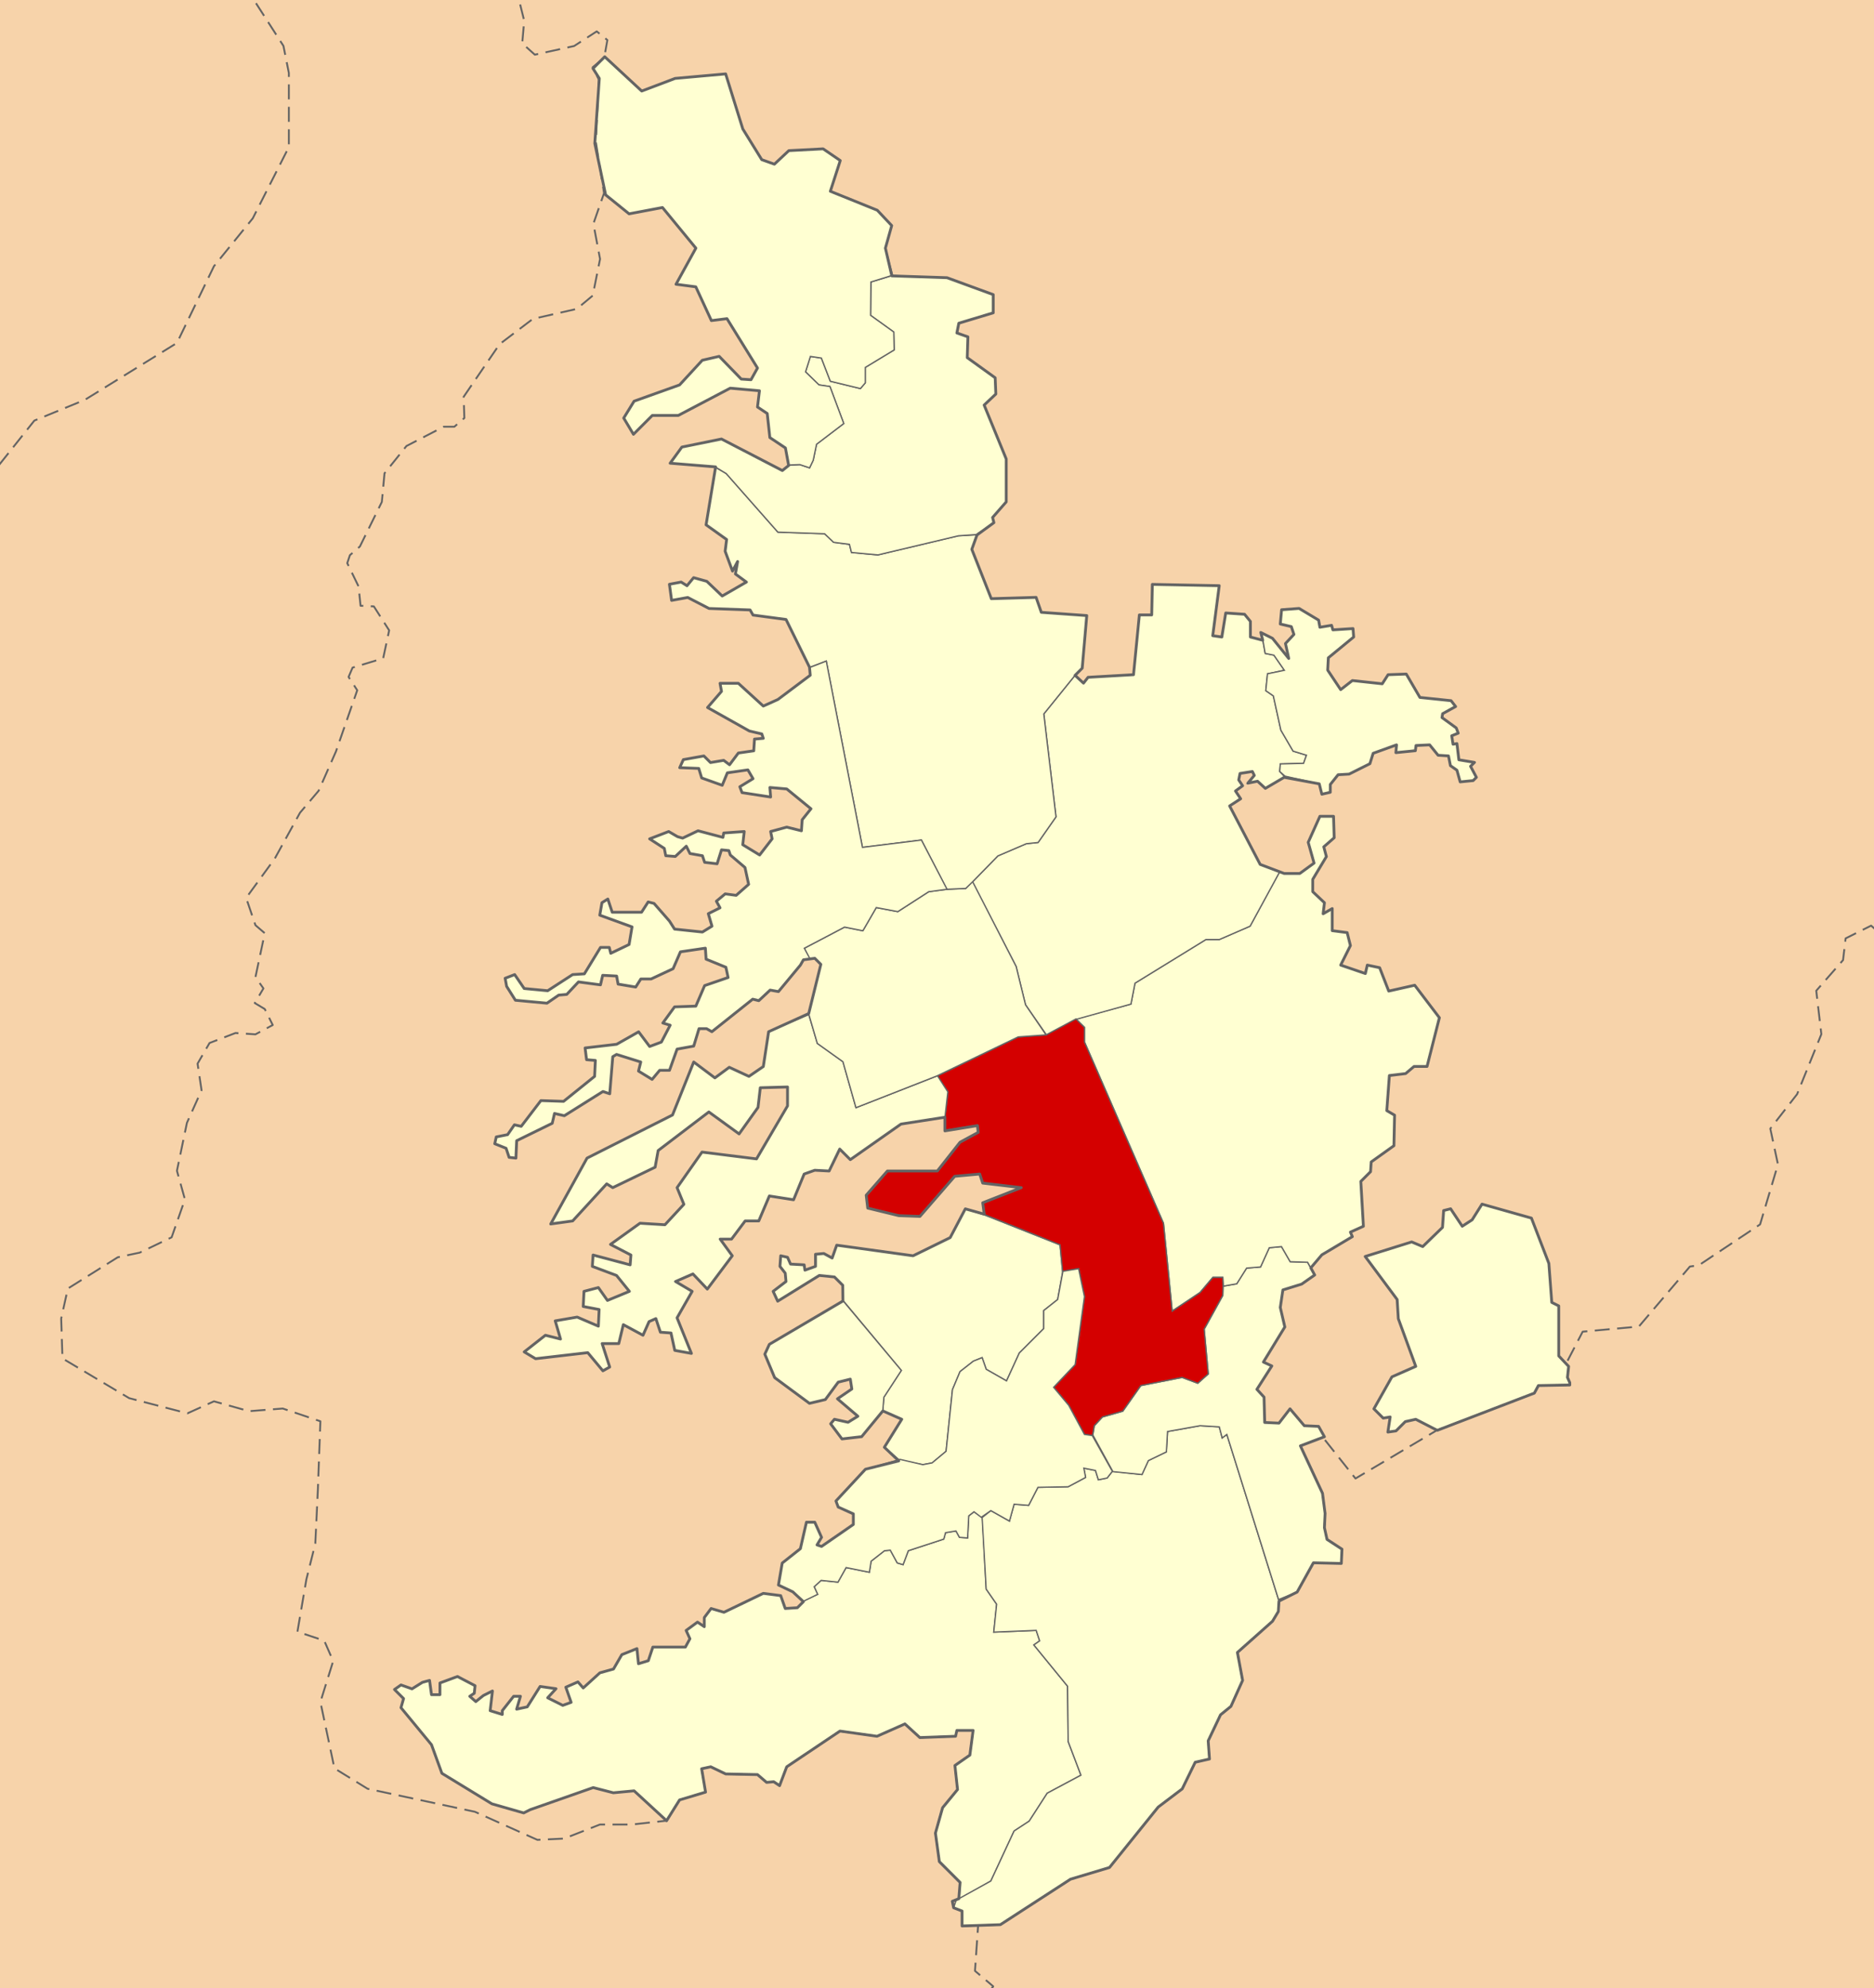
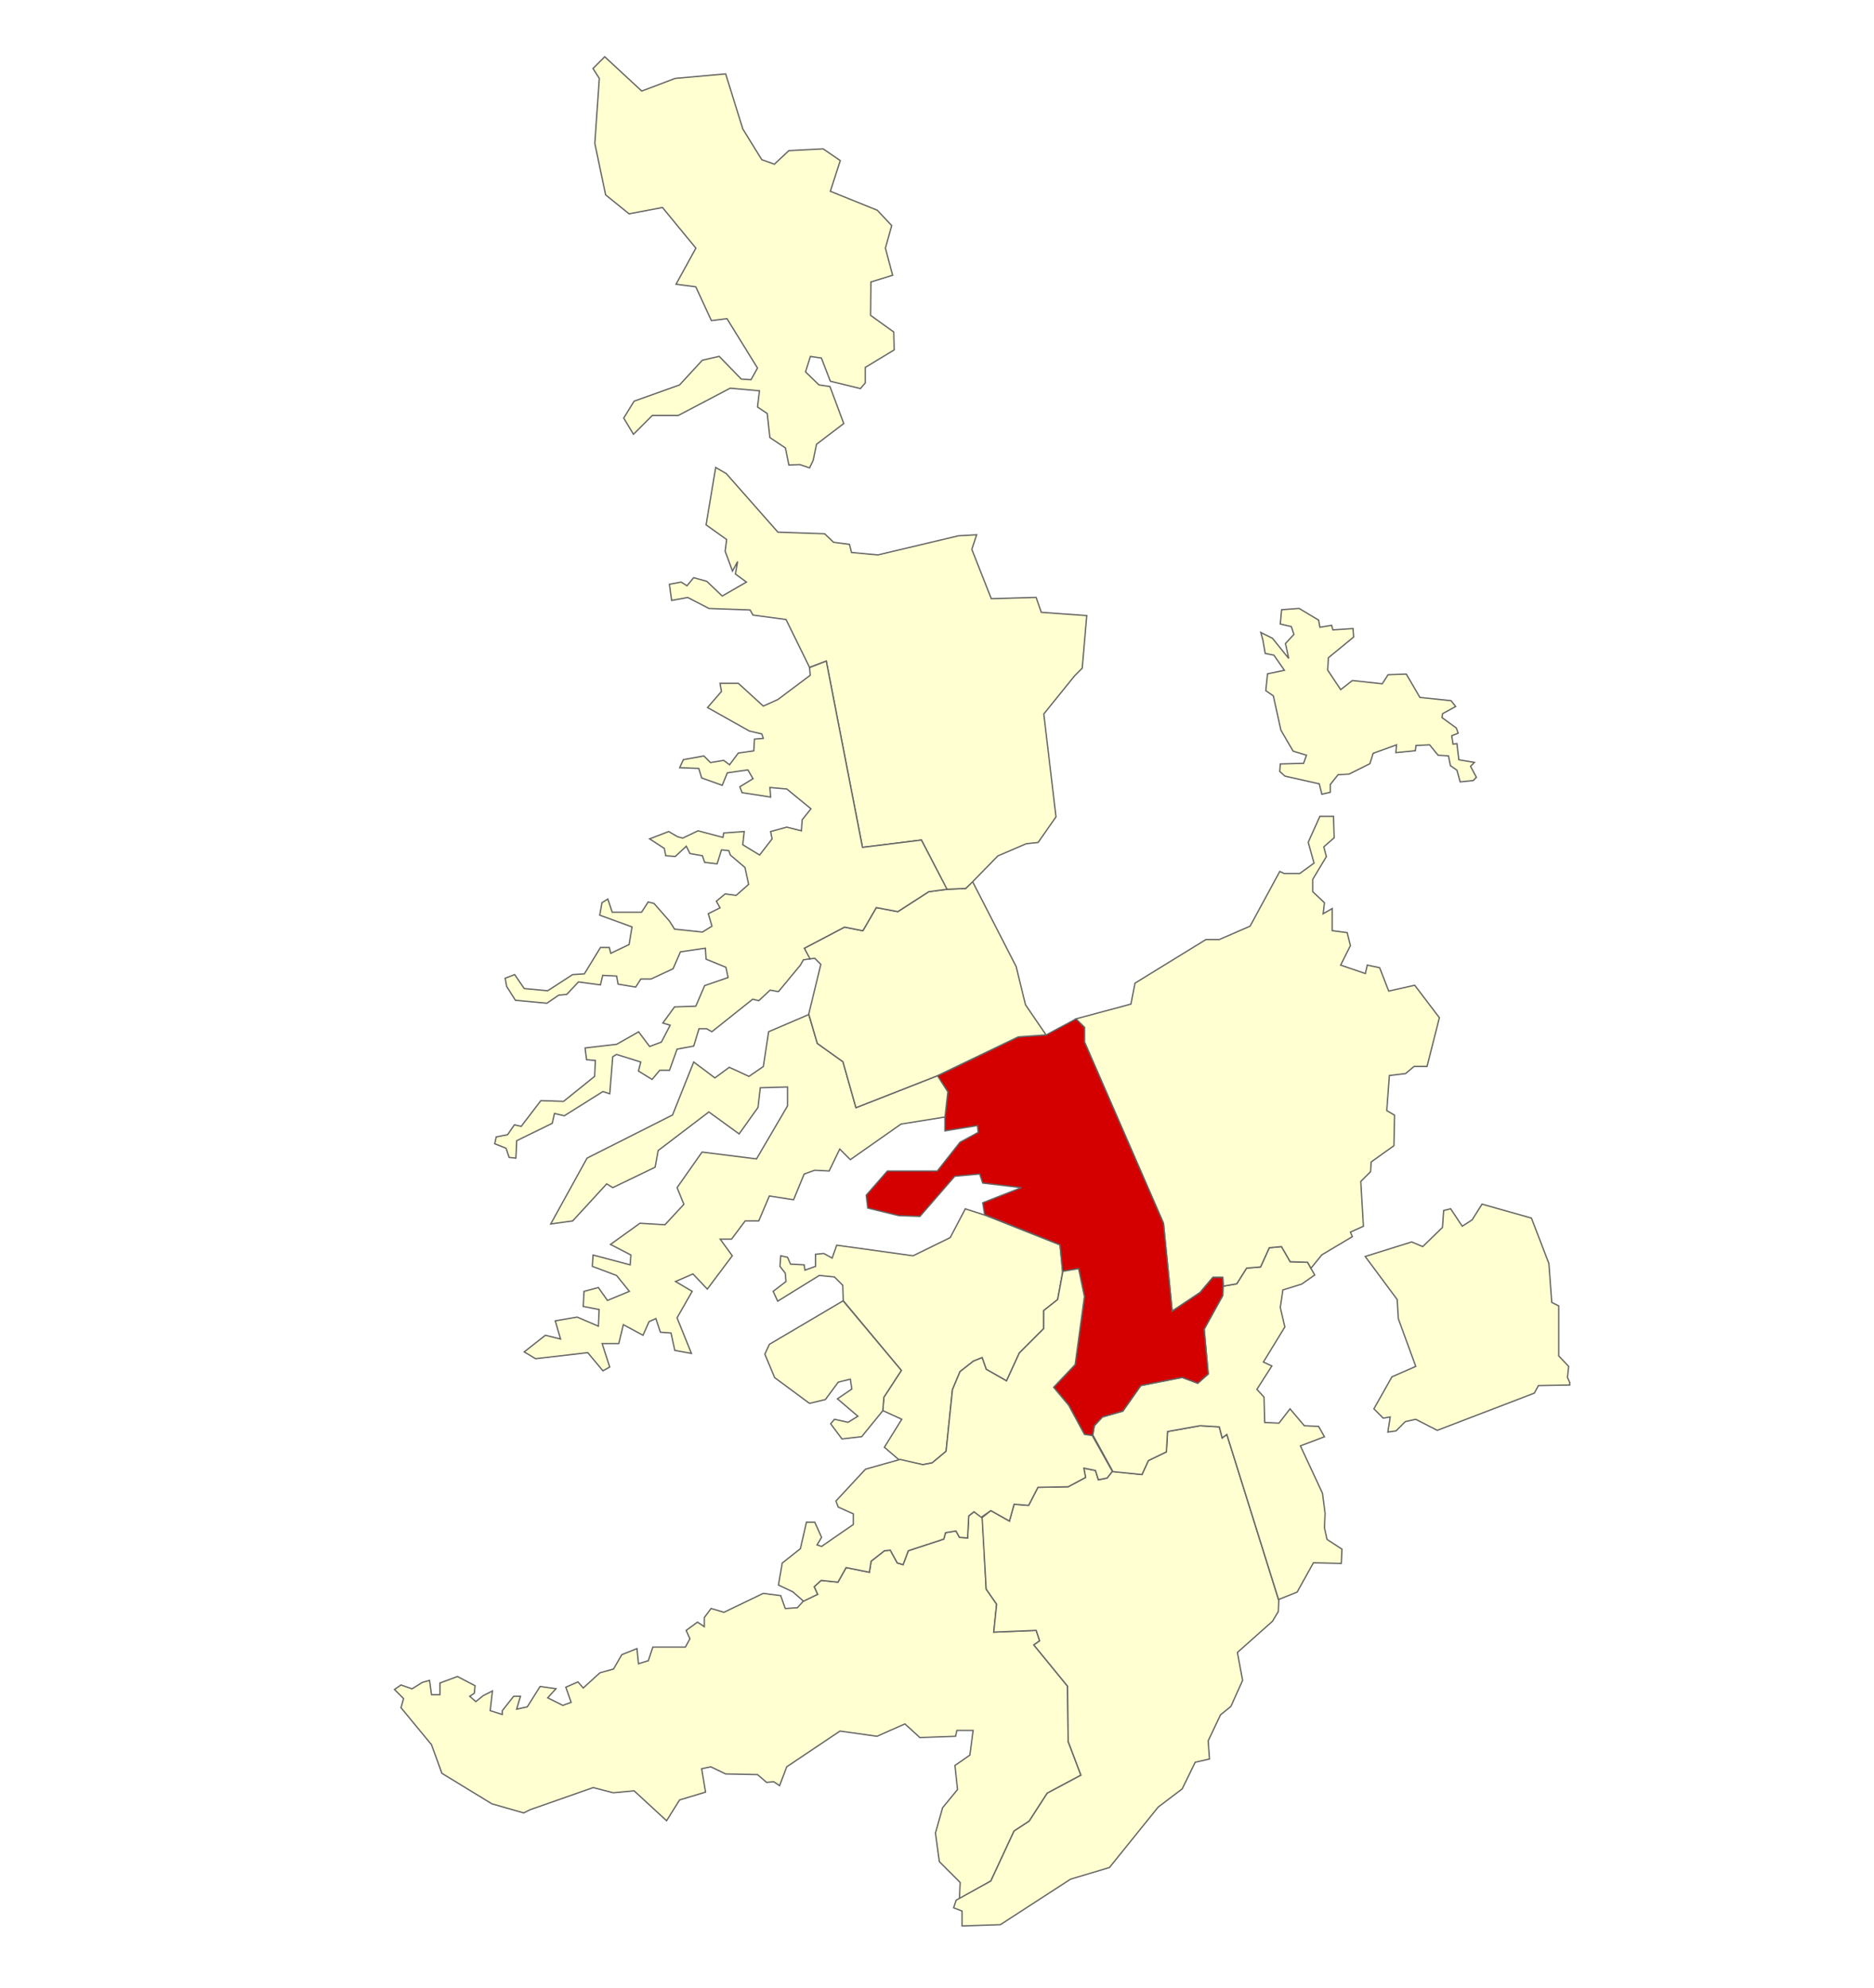
<svg xmlns="http://www.w3.org/2000/svg" xmlns:ns1="http://www.inkscape.org/namespaces/inkscape" xmlns:ns2="http://sodipodi.sourceforge.net/DTD/sodipodi-0.dtd" width="282.833mm" height="299.919mm" viewBox="0 0 1002.165 1062.706" id="svg2" version="1.1" ns1:version="0.91 r13725" ns2:docname="Bucaramanga - Comuna 6 (La Concordia).svg">
  <defs id="defs4" />
  <ns2:namedview id="base" pagecolor="#ffffff" bordercolor="#666666" borderopacity="1.0" ns1:pageopacity="0.0" ns1:pageshadow="2" ns1:zoom="0.52498728" ns1:cx="213.45673" ns1:cy="531.35311" ns1:document-units="px" ns1:current-layer="layer1" showgrid="false" fit-margin-top="0" fit-margin-left="0" fit-margin-right="0" fit-margin-bottom="0" ns1:window-width="1920" ns1:window-height="1018" ns1:window-x="-8" ns1:window-y="-8" ns1:window-maximized="1" />
  <g ns1:groupmode="layer" id="layer2" ns1:label="Fondo" style="display:inline">
-     <rect style="fill:#f7d3aa;fill-opacity:1;stroke:none;stroke-width:1.433;stroke-miterlimit:4;stroke-dasharray:none;stroke-opacity:1" id="rect3405" width="1002.165" height="1062.706" x="-130.515" y="10.566" transform="translate(130.515,-10.566)" />
-   </g>
+     </g>
  <g ns1:label="Zona urbana" ns1:groupmode="layer" id="layer1" transform="translate(130.515,-10.566)" style="display:inline">
    <path id="path4444" style="fill:#ffffd2;fill-rule:evenodd;stroke:#646464;stroke-width:0.7;stroke-linecap:butt;stroke-linejoin:miter;stroke-opacity:1;fill-opacity:1;stroke-miterlimit:4;stroke-dasharray:none" d="m 362.991,793.506 4.974,-0.933 7.46,-6.217 3.419,-32.95 4.041,-9.636 7.15,-5.595 4.663,-1.865 2.176,6.217 10.88,6.217 6.839,-14.921 13.056,-13.056 0,-9.636 7.46,-5.906 2.642,-14.765 -1.399,-14.455 -40.1,-15.853 -10.538,-3.388 -8.092,15.375 -19.826,9.711 -40.865,-5.665 -2.428,6.878 -4.451,-2.428 -4.451,0.405 0,6.474 -5.665,2.023 -0.405,-2.832 -7.283,-0.405 -1.618,-3.641 -3.641,-0.809 -0.405,5.665 2.832,3.641 0.405,4.451 -6.878,5.26 2.428,5.26 22.253,-13.757 8.092,0.809 4.451,4.451 0.237,8.218 31.085,37.302 -9.326,14.299 -0.622,7.15 10.185,4.646 -9.306,14.97 8.067,6.889 z" ns1:connector-curvature="0" ns2:nodetypes="ccccccccccccccccccccccccccccccccccccccccccccc" />
    <path id="path4436" style="fill:#ffffd2;fill-rule:evenodd;stroke:#646464;stroke-width:0.7;stroke-linecap:butt;stroke-linejoin:miter;stroke-opacity:1;fill-opacity:1;stroke-miterlimit:4;stroke-dasharray:none" d="m 330.283,778.549 -10.52,1.214 -6.069,-8.092 2.023,-2.428 7.283,1.618 5.26,-3.237 -10.924,-9.306 7.688,-5.26 -0.809,-5.26 -6.474,1.618 -6.878,9.306 -8.497,2.023 -18.612,-13.757 -5.26,-12.543 2.428,-5.26 39.412,-23.246 31.157,37.207 -9.326,14.299 -0.587,7.247 z" ns1:connector-curvature="0" ns2:nodetypes="cccccccccccccccccccc" />
    <path id="path4427" style="fill:#ffffd2;fill-rule:evenodd;stroke:#646464;stroke-width:0.7;stroke-linecap:butt;stroke-linejoin:miter;stroke-opacity:1;fill-opacity:1;stroke-miterlimit:4;stroke-dasharray:none" d="m 396.874,860.029 5.595,8.082 -1.554,14.921 22.692,-0.932 1.865,5.595 -3.109,2.176 18.029,22.07 0.311,29.531 6.839,18.029 -18.029,9.636 -9.636,14.921 -8.082,5.285 -12.434,26.733 -16.8,9.541 0.37,-8.778 -11.113,-11.113 -2.084,-15.281 3.82,-13.544 7.988,-9.724 -1.389,-12.85 7.988,-5.557 1.736,-13.197 -8.682,0 -0.695,3.126 -19.101,0.695 -7.988,-7.293 -14.933,6.598 -19.796,-2.778 -28.478,19.101 -3.82,10.071 -3.126,-2.084 -3.82,0.347 -4.862,-4.168 -17.017,-0.347 -7.988,-3.82 -4.862,1.042 2.084,12.502 -13.892,4.168 -6.946,11.113 -17.364,-15.975 -11.113,1.042 -10.766,-2.778 -33.687,11.808 -3.473,1.736 -17.017,-4.862 -26.741,-16.323 -5.557,-15.281 -16.323,-19.796 1.389,-4.862 -4.862,-4.862 3.473,-2.431 5.904,2.084 5.557,-3.473 3.82,-1.042 1.042,7.64 4.515,0 0,-6.251 9.377,-3.473 9.399,4.916 -0.405,4.046 -2.428,1.619 3.237,2.832 4.046,-3.237 4.855,-2.428 -1.214,10.52 6.474,2.023 0,-2.023 6.069,-7.688 3.641,0 -2.023,6.878 5.665,-1.214 6.878,-10.924 8.497,1.214 -4.451,4.855 8.092,4.046 4.451,-1.618 -2.832,-8.092 6.474,-2.832 2.832,3.237 8.901,-8.092 7.283,-2.023 4.451,-7.688 8.092,-3.237 0.809,8.092 5.26,-1.618 2.428,-7.283 17.398,0 2.428,-4.451 -2.023,-4.451 6.069,-4.451 3.641,2.428 0,-4.855 3.641,-4.855 6.878,2.023 21.04,-10.115 9.306,1.214 2.428,6.878 6.474,-0.405 3.375,-3.744 7.46,-3.419 -1.865,-4.041 3.73,-3.419 9.015,0.933 4.352,-7.771 12.434,2.487 0.933,-5.906 7.15,-5.595 3.109,-0.311 3.73,6.839 3.109,0.933 2.798,-7.46 18.962,-6.217 0.933,-3.419 5.595,-0.933 1.865,3.419 4.352,0.311 0.622,-11.812 2.798,-2.176 4.507,2.953 z" ns1:connector-curvature="0" ns2:nodetypes="cccccccccccccccccccccccccccccccccccccccccccccccccccccccccccccccccccccccccccccccccccccccccccccccccccccccccccccccccccccccc" />
    <path id="path4419" style="fill:#ffffd2;fill-rule:evenodd;stroke:#646464;stroke-width:0.7;stroke-linecap:butt;stroke-linejoin:miter;stroke-opacity:1;fill-opacity:1;stroke-miterlimit:4;stroke-dasharray:none" d="m 399.361,1016.077 12.434,-26.733 8.082,-5.285 9.636,-14.921 18.029,-9.636 -6.839,-18.029 -0.311,-29.531 -18.029,-22.07 3.109,-2.176 -1.865,-5.595 -22.692,0.932 1.554,-14.921 -5.595,-8.082 -2.176,-38.235 4.663,-3.73 9.947,5.595 2.487,-9.015 7.771,0.622 4.974,-9.636 16.164,-0.311 9.326,-4.974 -0.933,-4.974 6.217,1.243 1.554,4.974 4.663,-0.933 2.798,-3.575 15.853,1.71 3.419,-7.46 9.636,-4.663 0.622,-10.88 17.408,-3.109 10.258,0.622 1.554,5.906 2.487,-1.865 27.775,88.702 -0.239,5.976 -3.126,5.209 -18.754,16.67 2.778,14.933 -6.251,13.892 -5.557,4.515 -6.598,13.892 0.695,9.724 -7.64,1.736 -6.946,14.239 -12.85,9.724 -26.047,32.298 -20.837,6.251 -37.507,24.31 -20.49,0.695 0,-7.988 -4.515,-1.736 1.366,-4.072 z" ns1:connector-curvature="0" ns2:nodetypes="cccccccccccccccccccccccccccccccccccccccccccccccccccccc" />
    <path id="path4410" style="fill:#ffffd2;fill-rule:evenodd;stroke:#646464;stroke-width:0.7;stroke-linecap:butt;stroke-linejoin:miter;stroke-opacity:1;fill-opacity:1;stroke-miterlimit:4;stroke-dasharray:none" d="m 523.391,703.048 -9.947,18.029 2.176,23.936 -5.595,4.974 -8.393,-3.109 -22.071,4.352 -9.636,13.678 -10.88,3.109 -4.352,4.663 -0.777,4.974 10.724,19.584 15.543,1.554 3.419,-7.46 9.636,-4.663 0.622,-10.88 17.408,-3.109 10.258,0.622 1.554,5.906 2.487,-1.865 27.666,88.282 9.942,-4.023 8.682,-15.628 14.933,0.347 0.347,-7.64 -7.988,-5.209 -1.389,-6.251 0.347,-7.64 -1.389,-10.766 -11.808,-25.352 12.85,-4.862 -3.126,-5.557 -7.64,-0.347 -7.64,-9.03 -5.904,7.64 -7.64,-0.347 -0.347,-13.544 -3.82,-4.167 7.988,-12.502 -4.515,-2.084 11.461,-18.754 -2.431,-10.419 1.389,-9.377 10.071,-3.126 6.946,-4.862 -1.911,-3.375 -1.865,-3.419 -9.326,-0.311 -4.663,-8.082 -6.528,0.622 -4.663,10.258 -7.46,0.622 -5.284,8.393 -7.305,1.243 z" ns1:connector-curvature="0" ns2:nodetypes="cccccccccccccccccccccccccccccccccccccccccccccccccccccc" />
    <path id="path4400" style="fill:#ffffd2;fill-rule:evenodd;stroke:#646464;stroke-width:0.7;stroke-linecap:butt;stroke-linejoin:miter;stroke-opacity:1;fill-opacity:1;stroke-miterlimit:4;stroke-dasharray:none" d="m 568.776,685.329 -9.326,-0.311 -4.663,-8.082 -6.528,0.622 -4.663,10.258 -7.46,0.622 -5.284,8.393 -7.15,1.243 -0.311,-4.663 -5.285,0 -6.839,8.082 -14.921,9.947 -4.663,-46.939 -42.276,-96.986 0,-7.771 -4.663,-4.507 29.531,-7.927 2.176,-11.191 37.924,-23.314 7.15,0 16.475,-7.15 15.853,-29.22 2.374,1.062 8.335,0 7.64,-5.557 -3.126,-11.113 6.251,-13.892 7.293,0 0.347,11.461 -5.557,4.862 1.389,5.209 -7.293,12.155 0,6.599 6.251,5.904 -0.695,5.904 4.862,-2.778 0,11.808 7.988,1.042 1.736,6.946 -5.209,10.419 13.197,4.515 1.042,-4.515 6.598,1.389 4.862,12.502 13.892,-3.126 13.197,17.364 -6.598,26.047 -6.946,0 -4.515,3.82 -8.682,1.042 -1.389,18.754 4.167,2.431 -0.347,16.323 -12.155,8.682 -0.347,5.209 -5.209,5.209 1.389,23.963 -6.946,3.126 1.042,2.431 -16.323,9.724 -5.817,7.168 z" ns1:connector-curvature="0" ns2:nodetypes="cccccccccccccccccccccccccccccccccccccccccccccccccccccccccccccc" />
-     <path id="path4391" style="fill:#ffffd2;fill-rule:evenodd;stroke:#646464;stroke-width:0.7;stroke-linecap:butt;stroke-linejoin:miter;stroke-opacity:1;fill-opacity:1;stroke-miterlimit:4;stroke-dasharray:none" d="m 429.092,563.777 -11.2,-16.099 -5.001,-20.439 -23.374,-45.226 13.589,-13.916 15.22,-6.523 6.306,-0.652 9.567,-13.698 -6.523,-55.01 16.625,-20.539 4.615,4.067 2.431,-3.126 24.31,-1.389 3.126,-31.951 6.598,0 0.347,-16.323 35.771,0.695 -3.473,26.741 4.862,0.695 2.084,-12.85 10.071,0.695 3.126,3.82 0,8.335 6.634,1.684 1.279,7.097 4.663,0.933 5.595,8.082 -9.015,1.865 -0.933,9.015 4.041,2.798 4.041,18.34 6.528,11.191 7.15,2.176 -1.554,4.352 -12.434,0.311 -0.311,4.041 2.586,2.808 -10.283,6.226 -4.167,-3.82 -5.209,1.042 3.473,-4.167 -1.042,-2.084 -6.598,1.042 -0.695,3.473 2.084,3.126 -3.82,2.778 2.778,4.167 -5.904,3.82 16.323,31.256 10.415,4.033 -15.793,28.987 -16.475,7.15 -7.15,0 -37.924,23.314 -2.176,11.191 -29.065,8.082 z" ns1:connector-curvature="0" ns2:nodetypes="ccccccccccccccccccccccccccccccccccccccccccccccccccccccccc" />
    <path id="path4383" style="fill:#ffffd2;fill-rule:evenodd;stroke:#646464;stroke-width:0.7;stroke-linecap:butt;stroke-linejoin:miter;stroke-opacity:1;fill-opacity:1;stroke-miterlimit:4;stroke-dasharray:none" d="m 556.652,425.457 -2.798,-2.487 0.311,-4.041 12.434,-0.311 1.554,-4.352 -7.15,-2.176 -6.528,-11.191 -4.041,-18.34 -4.041,-2.798 0.933,-9.015 9.015,-1.865 -5.595,-8.082 -4.663,-0.933 -1.243,-7.15 -1.114,-4.063 6.251,3.126 8.682,10.766 -1.736,-7.988 4.515,-4.862 -1.389,-4.167 -5.904,-1.389 0.695,-7.64 9.377,-0.695 10.419,6.251 0.695,3.82 6.251,-1.042 0.695,2.431 10.766,-0.695 0.347,4.515 -13.544,11.113 -0.347,6.598 6.946,10.419 6.251,-4.862 15.975,1.736 3.126,-4.862 9.724,-0.347 7.293,12.502 16.67,1.736 2.431,3.126 -6.946,3.82 -0.347,2.084 7.64,5.557 1.042,2.778 -3.473,1.389 0.695,4.515 2.084,-0.347 1.042,8.682 8.335,1.389 -2.084,2.084 3.126,5.904 -1.736,1.736 -6.946,0.695 -1.736,-6.251 -3.473,-2.431 -1.042,-5.209 -5.557,-0.347 -4.515,-5.557 -7.293,0.347 -0.347,2.778 -10.419,1.042 0.347,-4.167 -12.502,4.515 -1.736,5.557 -11.113,5.557 -5.904,0.347 -4.167,5.209 0,4.167 -4.515,1.042 -1.389,-5.557 z" ns1:connector-curvature="0" ns2:nodetypes="cccccccccccccccccccccccccccccccccccccccccccccccccccccccccccccccccccccc" />
    <path id="path4374" style="fill:#d40000;fill-rule:evenodd;stroke:#646464;stroke-width:0.7;stroke-linecap:butt;stroke-linejoin:miter;stroke-opacity:1;fill-opacity:1;stroke-miterlimit:4;stroke-dasharray:none" d="m 523.391,693.412 -5.285,0 -6.839,8.082 -14.921,9.947 -4.663,-46.939 -42.276,-96.986 0,-7.771 -4.507,-4.507 -15.918,8.54 -15.005,1.078 -43.595,20.982 5.979,8.371 -1.547,13.538 -0.025,7.34 17.398,-2.832 0.405,3.641 -9.711,5.26 -12.138,15.375 -26.704,0 -11.329,12.947 0.809,6.878 16.589,4.046 11.329,0.405 18.612,-21.444 13.352,-1.214 1.618,4.855 20.635,2.428 -20.635,8.092 1.021,6.347 40.312,16.131 1.399,14.299 8.548,-1.554 3.109,14.921 -4.974,36.37 -11.502,12.123 8.082,9.636 8.393,15.543 4.352,0.622 0.933,-5.284 4.352,-4.663 10.88,-3.109 9.636,-13.678 22.071,-4.352 8.393,3.109 5.595,-4.974 -2.176,-23.936 9.947,-18.029 0.155,-4.974 z" ns1:connector-curvature="0" ns2:nodetypes="ccccccccccccccccccccccccccccccccccccccccccccccccc" />
    <path id="path4358" style="fill:#ffffd2;fill-rule:evenodd;stroke:#646464;stroke-width:0.7;stroke-linecap:butt;stroke-linejoin:miter;stroke-opacity:1;fill-opacity:1;stroke-miterlimit:4;stroke-dasharray:none" d="m 376.362,594.209 -1.522,13.481 -23.517,3.756 -27.109,19.017 -5.665,-5.664 -5.665,11.734 -7.688,-0.405 -5.665,2.023 -5.665,13.757 -12.947,-2.023 -5.665,13.352 -7.283,0 -7.283,9.711 -6.069,0 6.474,8.901 -13.352,17.803 -7.688,-8.092 -9.306,4.046 8.901,5.26 -8.092,14.161 7.688,19.017 -8.901,-1.618 -2.023,-9.306 -5.665,-0.405 -2.428,-7.283 -3.641,1.618 -3.237,7.283 -10.52,-5.665 -2.428,10.115 -8.901,0 4.046,12.543 -3.641,2.023 -8.092,-9.711 -27.918,3.237 -6.069,-3.641 11.329,-8.901 8.092,2.023 -2.832,-9.711 11.734,-2.023 11.329,4.855 0.405,-8.901 -8.497,-1.618 0.405,-8.092 7.688,-2.023 4.855,6.878 11.734,-4.855 -6.878,-8.497 -12.947,-4.855 0.405,-6.069 19.826,5.26 0.405,-5.26 -10.924,-5.665 15.78,-11.329 13.352,0.809 10.115,-10.924 -3.641,-8.901 13.352,-19.017 29.132,3.641 16.589,-28.323 0,-10.115 -14.566,0.405 -1.214,10.52 -10.115,14.161 -16.184,-11.734 -27.109,20.635 -1.618,8.901 -22.658,10.924 -3.237,-2.023 -18.207,19.826 -11.734,1.618 19.421,-35.201 45.721,-23.063 11.329,-28.322 11.329,8.497 7.688,-5.665 10.52,4.855 7.688,-5.26 2.832,-18.612 21.484,-9.187 4.566,15.438 13.698,9.784 6.958,24.57 43.595,-17.068 z" ns1:connector-curvature="0" ns2:nodetypes="cccccccccccccccccccccccccccccccccccccccccccccccccccccccccccccccccccccccccccccccccccc" />
    <path id="path4354" style="fill:#ffffd2;fill-rule:evenodd;stroke:#646464;stroke-width:0.7;stroke-linecap:butt;stroke-linejoin:miter;stroke-opacity:1;fill-opacity:1;stroke-miterlimit:4;stroke-dasharray:none" d="m 327.222,602.689 -6.958,-24.57 -13.698,-9.784 -4.586,-15.699 6.454,-26.561 -3.237,-3.237 -2.91,0.354 -2.678,-5.736 21.526,-11.306 9.784,1.957 7.175,-12.394 11.524,2.174 16.525,-10.654 9.676,-1.305 10.111,-0.435 3.588,-3.805 23.374,45.552 5.001,20.439 10.98,16.09 -14.894,1.087 -43.486,20.873 z" ns1:connector-curvature="0" ns2:nodetypes="cccccccccccccccccccccc" />
    <path id="path4333" style="fill:#ffffd2;fill-rule:evenodd;stroke:#646464;stroke-width:0.7;stroke-linecap:butt;stroke-linejoin:miter;stroke-opacity:1;fill-opacity:1;stroke-miterlimit:4;stroke-dasharray:none" d="m 403.106,468.099 15.22,-6.523 6.306,-0.652 9.567,-13.698 -6.523,-55.01 16.525,-20.439 4.021,-4.021 2.431,-28.13 -24.31,-1.736 -2.778,-7.988 -23.963,0.695 -10.419,-26.394 2.589,-7.757 -9.756,0.536 -43.051,10.219 -14.133,-1.305 -1.087,-4.349 -8.48,-1.087 -4.783,-4.566 -25.005,-0.87 -27.614,-31.31 -5.653,-3.261 -5.129,30.677 10.981,7.844 -0.784,6.275 3.922,10.589 2.745,-5.098 -1.177,6.667 5.883,4.314 -12.942,7.452 -8.236,-7.844 -7.059,-1.961 -3.53,4.314 -3.138,-1.961 -6.275,1.177 1.177,8.628 8.628,-1.569 11.374,5.883 21.963,0.784 1.569,2.745 17.649,2.353 12.578,25.599 8.943,-3.372 19.351,99.584 31.528,-3.914 13.589,26.309 10.111,-0.435 3.696,-3.588 z" ns1:connector-curvature="0" ns2:nodetypes="ccccccccccccccccccccccccccccccccccccccccccccccccc" />
    <path id="path4341" style="fill:#ffffd2;fill-rule:evenodd;stroke:#646464;stroke-width:0.7;stroke-linecap:butt;stroke-linejoin:miter;stroke-opacity:1;fill-opacity:1;stroke-miterlimit:4;stroke-dasharray:none" d="m 302.653,523.109 -3.044,-5.653 21.526,-11.306 9.784,1.957 7.175,-12.394 11.524,2.174 16.525,-10.654 9.784,-1.305 -13.698,-26.309 -31.528,3.914 -19.351,-99.584 -8.915,3.479 0.336,4.101 -17.256,12.942 -4.314,1.961 -3.53,1.569 -13.335,-12.158 -9.805,0 0.784,4.314 -7.452,8.628 22.355,12.55 6.667,1.569 0.784,2.353 -4.706,0.392 -0.392,6.275 -8.236,1.177 -4.706,6.275 -3.138,-2.353 -7.059,1.177 -3.53,-3.53 -10.981,1.961 -1.961,4.314 10.197,0.392 1.569,5.098 10.981,3.922 2.745,-6.667 10.981,-1.569 2.745,4.706 -7.059,4.314 1.177,3.138 15.296,2.353 -0.392,-5.098 9.02,0.784 12.942,10.589 -4.706,5.883 -0.392,5.883 -7.844,-1.961 -8.628,2.353 0.784,3.922 -6.667,8.628 -9.02,-5.491 0.784,-7.059 -10.981,0.784 -0.392,2.353 -13.335,-3.53 -8.236,3.922 -2.745,-0.784 -4.706,-2.745 -10.197,3.922 7.844,5.099 0.784,3.922 5.098,0.392 5.883,-5.491 1.961,3.922 6.667,1.177 1.177,3.53 6.667,0.784 2.353,-7.452 3.922,0.392 0.784,2.353 7.844,6.667 1.961,9.02 -6.667,5.883 -5.883,-0.784 -4.706,3.922 1.961,3.53 -6.275,3.138 1.961,6.667 -5.098,3.138 -14.903,-1.569 -2.745,-4.314 -8.236,-9.413 -3.138,-0.784 -3.53,5.491 -15.688,0 -2.353,-7.059 -3.138,1.961 -1.177,6.667 17.256,6.275 -1.569,9.413 -9.805,4.706 -0.784,-3.138 -4.706,0 -8.628,14.119 -6.275,0.392 -13.335,8.628 -12.55,-1.177 -5.099,-7.452 -5.098,1.961 0.784,4.314 4.706,7.452 16.864,1.569 6.275,-4.314 4.314,-0.392 6.275,-6.667 11.766,1.569 1.177,-5.098 7.452,0.392 0.784,4.314 9.413,1.569 2.745,-4.314 5.491,0 11.766,-5.491 3.922,-9.02 13.335,-1.961 0.392,5.883 10.589,4.314 1.177,5.491 -12.55,4.314 -4.706,10.981 -11.374,0.392 -6.275,8.628 3.922,1.177 -4.706,9.02 -6.275,2.353 -5.883,-7.844 -11.766,6.667 -16.864,1.961 0.784,6.275 4.706,0.392 -0.402,8.526 -16.589,13.352 -12.138,-0.405 -10.52,13.757 -3.641,-0.809 -3.641,5.26 -6.069,1.214 -0.809,3.641 6.069,2.428 1.618,4.855 3.641,0.405 0.405,-9.306 19.017,-9.306 1.214,-5.26 5.26,1.214 20.635,-12.947 3.641,1.214 1.618,-19.826 2.023,-1.214 12.947,4.046 -1.214,4.855 7.283,4.451 4.046,-4.855 5.26,0 4.046,-11.329 8.901,-1.618 2.832,-9.306 4.046,0 2.832,1.618 21.849,-17.398 3.237,0.809 6.069,-5.664 4.451,0.809 11.734,-14.161 1.618,-2.832 z" ns1:connector-curvature="0" ns2:nodetypes="cccccccccccccccccccccccccccccccccccccccccccccccccccccccccccccccccccccccccccccccccccccccccccccccccccccccccccccccccccccccccccccccccccccccccccccccccccccccccccccccccccccc" />
-     <path id="path4319" style="fill:#ffffd2;fill-rule:evenodd;stroke:#646464;stroke-width:0.7;stroke-linecap:butt;stroke-linejoin:miter;stroke-opacity:1;fill-opacity:1;stroke-miterlimit:4;stroke-dasharray:none" d="m 391.582,296.328 -9.567,0.652 -43.051,10.219 -14.133,-1.305 -1.087,-4.349 -8.48,-1.087 -4.783,-4.566 -25.005,-0.87 -27.614,-31.31 -5.668,-3.414 -24.331,-2.114 6.275,-8.628 21.178,-4.314 32.552,16.864 3.428,-2.833 5.92,-0.344 5.218,1.739 1.957,-4.131 1.739,-8.48 14.568,-11.089 -7.393,-19.786 -5.871,-0.87 -7.175,-6.958 2.609,-8.262 5.871,0.87 4.783,12.394 16.09,3.914 2.609,-3.044 0,-8.262 15.438,-9.35 -0.217,-9.567 -12.394,-8.915 0.17,-17.834 11.399,-3.425 29.308,1.143 24.716,9.047 0,9.724 -18.406,5.557 -1.042,5.209 5.904,2.084 -0.347,11.113 14.933,10.766 0.347,8.682 -6.251,5.904 11.808,28.825 0,22.921 -7.293,8.335 0.695,2.778 z" ns1:connector-curvature="0" ns2:nodetypes="ccccccccccccccccccccccccccccccccccccccccccccccccc" />
    <path id="path4309" style="fill:#ffffd2;fill-rule:evenodd;stroke:#646464;stroke-width:0.7;stroke-linecap:butt;stroke-linejoin:miter;stroke-opacity:1;fill-opacity:1;stroke-miterlimit:4;stroke-dasharray:none" d="m 346.835,157.698 -11.616,3.6 -0.17,17.834 12.394,8.915 0.217,9.567 -15.438,9.35 0,8.262 -2.609,3.044 -16.09,-3.914 -4.783,-12.394 -5.871,-0.87 -2.609,8.262 7.175,6.958 5.871,0.87 7.393,19.786 -14.568,11.089 -1.739,8.48 -1.957,4.131 -5.218,-1.739 -5.871,0.217 -1.836,-9.123 -8.335,-5.557 -1.389,-12.85 -5.209,-3.473 1.042,-8.682 -15.628,-1.389 -27.783,14.586 -13.892,0 -10.071,10.071 -5.209,-8.682 5.557,-9.03 24.31,-8.682 12.155,-13.197 9.03,-2.084 11.808,12.155 5.209,0.347 3.473,-6.251 -16.323,-26.394 -8.335,1.042 -8.335,-18.059 -10.579,-1.372 10.618,-19.305 -17.857,-21.718 -17.857,3.378 -12.548,-10.135 -5.792,-27.51 2.413,-34.749 -3.378,-5.309 6.274,-6.274 19.788,18.34 17.857,-6.757 27.027,-2.413 9.17,29.44 10.135,16.409 6.757,2.413 7.722,-7.239 18.34,-0.965 9.17,6.274 -5.309,16.409 25.097,10.135 7.722,8.205 -3.378,12.066 z" ns1:connector-curvature="0" ns2:nodetypes="ccccccccccccccccccccccccccccccccccccccccccccccccccccccccccccccc" />
    <path style="fill:#ffffd2;fill-opacity:1;fill-rule:evenodd;stroke:#646464;stroke-width:0.7;stroke-linecap:butt;stroke-linejoin:miter;stroke-miterlimit:4;stroke-dasharray:none;stroke-opacity:1" d="m 599.55,682.221 24.868,-7.771 5.906,2.487 10.569,-10.258 0.622,-9.015 3.73,-0.933 6.217,9.326 5.285,-3.419 5.284,-8.393 26.422,7.46 9.326,24.247 1.554,20.827 3.73,1.865 0,26.733 5.285,5.595 -0.622,5.906 1.243,2.798 0,1.243 -16.786,0.311 -2.176,4.041 -51.912,19.895 -11.502,-5.906 -5.595,1.243 -4.974,4.974 -4.352,0.622 1.243,-8.082 -3.73,0.622 -4.974,-4.974 9.636,-17.097 12.745,-5.595 -9.326,-25.49 -0.622,-10.258 z" id="path3387" ns1:connector-curvature="0" />
    <path id="path3403" style="fill:#ffffd2;fill-rule:evenodd;stroke:#646464;stroke-width:0.7;stroke-linecap:butt;stroke-linejoin:miter;stroke-opacity:1;fill-opacity:1;stroke-miterlimit:4;stroke-dasharray:none" d="m 461.531,800.656 -4.663,0.933 -1.554,-4.974 -6.217,-1.243 0.933,4.974 -9.326,4.974 -16.164,0.311 -4.974,9.636 -7.771,-0.622 -2.487,9.015 -9.947,-5.595 -5.129,3.575 -3.886,-2.953 -2.798,2.176 -0.622,11.812 -4.352,-0.311 -1.865,-3.419 -5.595,0.933 -0.933,3.419 -18.962,6.217 -2.798,7.46 -3.109,-0.933 -3.73,-6.839 -3.109,0.311 -7.15,5.595 -0.933,5.906 -12.434,-2.487 -4.352,7.771 -9.015,-0.933 -3.73,3.419 1.865,4.041 -7.53,3.673 -5.734,-5.006 -7.688,-3.642 2.023,-11.734 9.711,-7.688 3.237,-14.161 4.451,0 3.641,8.092 -2.428,4.046 2.428,0.809 16.994,-11.734 0,-5.665 -8.092,-3.641 -1.214,-3.237 15.78,-16.993 18.562,-5.239 12.123,2.798 4.974,-0.933 7.46,-6.217 3.419,-32.95 4.041,-9.636 7.15,-5.595 4.663,-1.865 2.176,6.217 10.88,6.217 6.839,-14.921 13.056,-13.056 0,-9.636 7.46,-5.906 2.798,-15.076 8.393,-1.399 3.109,14.921 -4.974,36.37 -11.502,12.123 8.082,9.636 8.393,15.543 4.197,0.622 10.724,19.117 z" ns1:connector-curvature="0" ns2:nodetypes="cccccccccccccccccccccccccccccccccccccccccccccccccccccccccccccccccccccc" />
-     <path id="path4448" style="display:inline;fill:none;fill-opacity:1;fill-rule:evenodd;stroke:#646464;stroke-width:1.5;stroke-linecap:butt;stroke-linejoin:round;stroke-miterlimit:4;stroke-dasharray:none;stroke-opacity:1" d="m 599.55,682.221 24.868,-7.771 5.906,2.487 10.569,-10.258 0.622,-9.015 3.73,-0.933 6.217,9.326 5.285,-3.419 5.284,-8.393 26.422,7.46 9.326,24.247 1.554,20.827 3.73,1.865 0,26.733 5.285,5.595 -0.622,5.906 1.243,2.798 0,1.243 -16.786,0.311 -2.176,4.041 -51.912,19.895 -11.502,-5.906 -5.595,1.243 -4.974,4.974 -4.352,0.622 1.243,-8.082 -3.73,0.622 -4.974,-4.974 9.636,-17.097 12.745,-5.595 -9.326,-25.49 -0.622,-10.258 z M 375.927,159.017 l 24.716,9.047 0,9.724 -18.406,5.557 -1.042,5.209 5.904,2.084 -0.347,11.113 14.933,10.766 0.347,8.682 -6.251,5.904 11.808,28.825 0,22.921 -7.293,8.335 0.695,2.778 -9.03,6.598 -2.778,7.64 10.419,26.394 23.963,-0.695 2.778,7.988 24.31,1.736 -2.431,28.13 -3.82,3.82 4.515,4.167 2.431,-3.126 24.31,-1.389 3.126,-31.951 6.598,0 0.347,-16.323 35.771,0.695 -3.473,26.741 4.862,0.695 2.084,-12.85 10.071,0.695 3.126,3.82 0,8.335 6.598,1.736 -1.042,-4.167 6.251,3.126 8.682,10.766 -1.736,-7.988 4.515,-4.862 -1.389,-4.167 -5.904,-1.389 0.695,-7.64 9.377,-0.695 10.419,6.251 0.695,3.82 6.251,-1.042 0.695,2.431 10.766,-0.695 0.347,4.515 -13.544,11.113 -0.347,6.598 6.946,10.419 6.251,-4.862 15.975,1.736 3.126,-4.862 9.724,-0.347 7.293,12.502 16.67,1.736 2.431,3.126 -6.946,3.82 -0.347,2.084 7.64,5.557 1.042,2.778 -3.473,1.389 0.695,4.515 2.084,-0.347 1.042,8.682 8.335,1.389 -2.084,2.084 3.126,5.904 -1.736,1.736 -6.946,0.695 -1.736,-6.251 -3.473,-2.431 -1.042,-5.209 -5.557,-0.347 -4.515,-5.557 -7.293,0.347 -0.347,2.778 -10.419,1.042 0.347,-4.167 -12.502,4.515 -1.736,5.557 -11.113,5.557 -5.904,0.347 -4.167,5.209 0,4.167 -4.515,1.042 -1.389,-5.557 -18.754,-3.473 -10.071,5.904 -4.167,-3.82 -5.209,1.042 3.473,-4.167 -1.042,-2.084 -6.598,1.042 -0.695,3.473 2.084,3.126 -3.82,2.778 2.778,4.167 -5.904,3.82 16.323,31.256 12.85,4.862 8.335,0 7.64,-5.557 -3.126,-11.113 6.251,-13.892 7.293,0 0.347,11.461 -5.557,4.862 1.389,5.209 -7.293,12.155 0,6.599 6.251,5.904 -0.695,5.904 4.862,-2.778 0,11.808 7.988,1.042 1.736,6.946 -5.209,10.419 13.197,4.515 1.042,-4.515 6.598,1.389 4.862,12.502 13.892,-3.126 13.197,17.364 -6.598,26.047 -6.946,0 -4.515,3.82 -8.682,1.042 -1.389,18.754 4.167,2.431 -0.347,16.323 -12.155,8.682 -0.347,5.209 -5.209,5.209 1.389,23.963 -6.946,3.126 1.042,2.431 -16.323,9.724 -5.904,6.946 2.084,3.82 -6.946,4.862 -10.071,3.126 -1.389,9.377 2.431,10.419 -11.461,18.754 4.515,2.084 -7.988,12.502 3.82,4.167 0.347,13.544 7.64,0.347 5.904,-7.64 7.64,9.03 7.64,0.347 3.126,5.557 -12.85,4.862 11.808,25.352 1.389,10.766 -0.347,7.64 1.389,6.251 7.988,5.209 -0.347,7.64 -14.933,-0.347 -8.682,15.628 -9.724,4.862 -0.347,5.557 -3.126,5.209 -18.754,16.67 2.778,14.933 -6.251,13.892 -5.557,4.515 -6.598,13.892 0.695,9.724 -7.64,1.736 -6.946,14.239 -12.85,9.724 -26.047,32.298 -20.837,6.251 -37.507,24.31 -20.49,0.695 0,-7.988 -4.515,-1.736 -0.695,-3.473 3.473,-1.389 0.695,-8.682 -11.113,-11.113 -2.084,-15.281 3.82,-13.544 7.988,-9.724 -1.389,-12.85 7.988,-5.557 1.736,-13.197 -8.682,0 -0.695,3.126 -19.101,0.695 -7.988,-7.293 -14.933,6.598 -19.796,-2.778 -28.478,19.101 -3.82,10.071 -3.126,-2.084 -3.82,0.347 -4.862,-4.168 -17.017,-0.347 -7.988,-3.82 -4.862,1.042 2.084,12.502 -13.892,4.168 -6.946,11.113 -17.364,-15.975 -11.113,1.042 -10.766,-2.778 -33.687,11.808 -3.473,1.736 -17.017,-4.862 -26.741,-16.323 -5.557,-15.281 -16.323,-19.796 1.389,-4.862 -4.862,-4.862 3.473,-2.431 5.904,2.084 5.557,-3.473 3.82,-1.042 1.042,7.64 4.515,0 0,-6.251 9.377,-3.473 9.399,4.916 -0.405,4.046 -2.428,1.619 3.237,2.832 4.046,-3.237 4.855,-2.428 -1.214,10.52 6.474,2.023 0,-2.023 6.069,-7.688 3.641,0 -2.023,6.878 5.665,-1.214 6.878,-10.924 8.497,1.214 -4.451,4.855 8.092,4.046 4.451,-1.618 -2.832,-8.092 6.474,-2.832 2.832,3.237 8.901,-8.092 7.283,-2.023 4.451,-7.688 8.092,-3.237 0.809,8.092 5.26,-1.618 2.428,-7.283 17.398,0 2.428,-4.451 -2.023,-4.451 6.069,-4.451 3.641,2.428 0,-4.855 3.641,-4.855 6.878,2.023 21.04,-10.115 9.306,1.214 2.428,6.878 6.474,-0.405 3.237,-3.237 -5.664,-5.26 -7.688,-3.642 2.023,-11.734 9.711,-7.688 3.237,-14.161 4.451,0 3.641,8.092 -2.428,4.046 2.428,0.809 16.994,-11.734 0,-5.665 -8.092,-3.641 -1.214,-3.237 15.78,-16.993 17.803,-4.451 -7.688,-7.283 9.306,-14.97 -10.115,-4.451 -11.329,13.757 -10.52,1.214 -6.069,-8.092 2.023,-2.428 7.283,1.618 5.26,-3.237 -10.924,-9.306 7.688,-5.26 -0.809,-5.26 -6.474,1.618 -6.878,9.306 -8.497,2.023 -18.612,-13.757 -5.26,-12.543 2.428,-5.26 39.341,-23.151 -0.094,-8.408 -4.451,-4.451 -8.092,-0.809 -22.253,13.757 -2.428,-5.26 6.878,-5.26 -0.405,-4.451 -2.832,-3.641 0.405,-5.665 3.641,0.809 1.618,3.641 7.283,0.405 0.405,2.832 5.665,-2.023 0,-6.474 4.451,-0.405 4.451,2.428 2.428,-6.878 40.865,5.665 19.826,-9.711 8.092,-15.375 10.115,2.832 -0.809,-6.069 20.635,-8.092 -20.635,-2.428 -1.618,-4.855 -13.352,1.214 -18.612,21.444 -11.329,-0.405 -16.589,-4.046 -0.809,-6.878 11.329,-12.947 26.704,0 12.138,-15.375 9.711,-5.26 -0.405,-3.641 -17.398,2.832 0,-7.283 -23.467,3.641 -27.109,19.017 -5.665,-5.664 -5.665,11.734 -7.688,-0.405 -5.665,2.023 -5.665,13.757 -12.947,-2.023 -5.665,13.352 -7.283,0 -7.283,9.711 -6.069,0 6.474,8.901 -13.352,17.803 -7.688,-8.092 -9.306,4.046 8.901,5.26 -8.092,14.161 7.688,19.017 -8.901,-1.618 -2.023,-9.306 -5.665,-0.405 -2.428,-7.283 -3.641,1.618 -3.237,7.283 -10.52,-5.665 -2.428,10.115 -8.901,0 4.046,12.543 -3.641,2.023 -8.092,-9.711 -27.918,3.237 -6.069,-3.641 11.329,-8.901 8.092,2.023 -2.832,-9.711 11.734,-2.023 11.329,4.855 0.405,-8.901 -8.497,-1.618 0.405,-8.092 7.688,-2.023 4.855,6.878 11.734,-4.855 -6.878,-8.497 -12.947,-4.855 0.405,-6.069 19.826,5.26 0.405,-5.26 -10.924,-5.665 15.78,-11.329 13.352,0.809 10.115,-10.924 -3.641,-8.901 13.352,-19.017 29.132,3.641 16.589,-28.323 0,-10.115 -14.566,0.405 -1.214,10.52 -10.115,14.161 -16.184,-11.734 -27.109,20.635 -1.618,8.901 -22.658,10.924 -3.237,-2.023 -18.207,19.826 -11.734,1.618 19.421,-35.201 45.721,-23.063 11.329,-28.322 11.329,8.497 7.688,-5.665 10.52,4.855 7.688,-5.26 2.832,-18.612 21.444,-9.711 6.474,-26.299 -3.237,-3.237 -6.069,0.809 -1.618,2.832 -11.734,14.161 -4.451,-0.809 -6.069,5.664 -3.237,-0.809 -21.849,17.398 -2.832,-1.618 -4.046,0 -2.832,9.306 -8.901,1.618 -4.046,11.329 -5.26,0 -4.046,4.855 -7.283,-4.451 1.214,-4.855 -12.947,-4.046 -2.023,1.214 -1.618,19.826 -3.641,-1.214 -20.635,12.947 -5.26,-1.214 -1.214,5.26 -19.017,9.306 -0.405,9.306 -3.641,-0.405 -1.618,-4.855 -6.069,-2.428 0.809,-3.641 6.069,-1.214 3.641,-5.26 3.641,0.809 10.52,-13.757 12.138,0.405 16.589,-13.352 0.402,-8.526 -4.706,-0.392 -0.784,-6.275 16.864,-1.961 11.766,-6.667 5.883,7.844 6.275,-2.353 4.706,-9.02 -3.922,-1.177 6.275,-8.628 11.374,-0.392 4.706,-10.981 12.55,-4.314 -1.177,-5.491 -10.589,-4.314 -0.392,-5.883 -13.335,1.961 -3.922,9.02 -11.766,5.491 -5.491,0 -2.745,4.314 -9.413,-1.569 -0.784,-4.314 -7.452,-0.392 -1.177,5.098 -11.766,-1.569 -6.275,6.667 -4.314,0.392 -6.275,4.314 -16.864,-1.569 -4.706,-7.452 -0.784,-4.314 5.098,-1.961 5.099,7.452 12.55,1.177 13.335,-8.628 6.275,-0.392 8.628,-14.119 4.706,0 0.784,3.138 9.805,-4.706 1.569,-9.413 -17.256,-6.275 1.177,-6.667 3.138,-1.961 2.353,7.059 15.688,0 3.53,-5.491 3.138,0.784 8.236,9.413 2.745,4.314 14.903,1.569 5.098,-3.138 -1.961,-6.667 6.275,-3.138 -1.961,-3.53 4.706,-3.922 5.883,0.784 6.667,-5.883 -1.961,-9.02 -7.844,-6.667 -0.784,-2.353 -3.922,-0.392 -2.353,7.452 -6.667,-0.784 -1.177,-3.53 -6.667,-1.177 -1.961,-3.922 -5.883,5.491 -5.098,-0.392 -0.784,-3.922 -7.844,-5.099 10.197,-3.922 4.706,2.745 2.745,0.784 8.236,-3.922 13.335,3.53 0.392,-2.353 10.981,-0.784 -0.784,7.059 9.02,5.491 6.667,-8.628 -0.784,-3.922 8.628,-2.353 7.844,1.961 0.392,-5.883 4.706,-5.883 -12.942,-10.589 -9.02,-0.784 0.392,5.098 -15.296,-2.353 -1.177,-3.138 7.059,-4.314 -2.745,-4.706 -10.981,1.569 -2.745,6.667 -10.981,-3.922 -1.569,-5.098 -10.197,-0.392 1.961,-4.314 10.981,-1.961 3.53,3.53 7.059,-1.177 3.138,2.353 4.706,-6.275 8.236,-1.177 0.392,-6.275 4.706,-0.392 -0.784,-2.353 -6.667,-1.569 -22.355,-12.55 7.452,-8.628 -0.784,-4.314 9.805,0 13.335,12.158 3.53,-1.569 4.314,-1.961 17.256,-12.942 -0.392,-4.314 -12.55,-25.493 -17.649,-2.353 -1.569,-2.745 -21.963,-0.784 -11.374,-5.883 -8.628,1.569 -1.177,-8.628 6.275,-1.177 3.138,1.961 3.53,-4.314 7.059,1.961 8.236,7.844 12.942,-7.452 -5.883,-4.314 1.177,-6.667 -2.745,5.098 -3.922,-10.589 0.784,-6.275 -10.981,-7.844 5.098,-30.983 -24.316,-1.961 6.275,-8.628 21.178,-4.314 32.552,16.864 3.379,-2.706 -1.736,-9.377 -8.335,-5.557 -1.389,-12.85 -5.209,-3.473 1.042,-8.682 -15.628,-1.389 -27.783,14.586 -13.892,0 -10.071,10.071 -5.209,-8.682 5.557,-9.03 24.31,-8.682 12.155,-13.197 9.03,-2.084 11.808,12.155 5.209,0.347 3.473,-6.251 -16.323,-26.394 -8.335,1.042 -8.335,-18.059 -10.579,-1.372 10.618,-19.305 -17.857,-21.718 -17.857,3.378 -12.548,-10.135 -5.792,-27.51 2.413,-34.749 -3.378,-5.309 6.274,-6.274 19.788,18.34 17.857,-6.757 27.027,-2.413 9.17,29.44 10.135,16.409 6.757,2.413 7.722,-7.239 18.34,-0.965 9.17,6.274 -5.309,16.409 25.097,10.135 7.722,8.205 -3.378,12.066 3.429,14.829 z" />
  </g>
  <g ns1:groupmode="layer" id="layer3" ns1:label="Límites" style="display:inline">
-     <path transform="translate(130.515,-10.566)" id="path4278" style="fill:none;fill-opacity:0.976;fill-rule:evenodd;stroke:#646464;stroke-width:1;stroke-linecap:butt;stroke-linejoin:round;stroke-miterlimit:4;stroke-dasharray:8, 4;stroke-dashoffset:0;stroke-opacity:1" d="m 872.342,507.348 -2.226,-1.978 -13.651,6.825 -1.365,11.603 -14.333,16.381 2.73,23.206 -12.968,32.079 -14.333,18.428 4.095,19.111 -9.556,32.079 -32.762,21.841 -4.778,0.683 -27.301,32.079 -30.032,2.73 -8.873,17.063 1.358,1.493 -0.622,5.906 1.243,2.798 0,1.243 -16.786,0.311 -2.176,4.041 -52.195,19.902 -43.441,25.734 -17.52,-22.075 -11.941,4.628 11.808,25.352 1.389,10.766 -0.347,7.64 1.389,6.251 7.988,5.209 -0.347,7.64 -14.933,-0.347 -8.682,15.628 -9.724,4.862 -0.347,5.557 -3.126,5.209 -18.754,16.67 2.778,14.933 -6.251,13.892 -5.557,4.515 -6.598,13.892 0.695,9.724 -7.64,1.736 -6.946,14.239 -12.85,9.724 -26.047,32.298 -20.837,6.251 -37.507,24.31 -20.49,0.695 0,-7.988 -4.515,-1.736 -0.695,-3.473 3.473,-1.389 0.695,-8.682 -11.113,-11.113 -2.084,-15.281 3.82,-13.544 7.988,-9.724 -1.389,-12.85 7.988,-5.557 1.736,-13.197 -8.682,0 -0.695,3.126 -19.101,0.695 -7.988,-7.293 -14.933,6.598 -19.796,-2.778 -28.478,19.101 -3.82,10.071 -3.126,-2.084 -3.82,0.347 -4.862,-4.168 -17.017,-0.347 -7.988,-3.82 -4.862,1.042 2.084,12.502 -13.892,4.168 -7.023,11.103 -18.506,2.038 -17.063,0 -19.111,7.508 -14.333,0.683 -33.444,-15.016 -57.333,-12.286 -17.746,-10.921 -7.508,-35.492 6.825,-21.841 -4.778,-10.921 -14.333,-4.778 4.778,-27.984 4.778,-19.111 1.365,-28.667 1.35,-36.737 -20.12,-6.816 -18.013,1.422 -18.782,-5.267 -14.158,6.418 -31.166,-8.103 -35.686,-21.251 -0.684,-21.33 3.558,-16.009 26.682,-16.721 11.74,-2.49 17.076,-8.182 7.115,-20.278 -4.269,-15.298 5.336,-25.615 7.827,-17.432 -2.135,-14.23 6.404,-11.028 13.875,-5.336 10.673,0.712 9.25,-4.981 -4.269,-8.538 -5.336,-3.202 4.625,-7.827 -4.269,-6.048 4.981,-23.48 -4.981,-4.269 -4.981,-14.586 15.298,-20.99 13.519,-24.547 9.961,-11.74 9.25,-20.99 11.384,-32.73 -4.625,-7.115 2.135,-4.981 16.365,-4.981 3.202,-14.942 -8.182,-12.807 -7.115,-0.356 -1.067,-10.317 -6.048,-12.452 1.423,-4.269 5.336,-4.625 11.74,-23.836 1.423,-15.298 11.74,-14.586 19.922,-10.317 5.692,0 5.336,-4.625 -0.356,-11.384 19.211,-28.105 17.788,-13.519 23.48,-5.336 8.538,-7.115 3.913,-19.567 -3.558,-18.855 5.692,-16.365 -4.384,-27.371 1.653,-33.211 -3.34,-6.702 6.151,-5.05 1.699,-9.49 -5.692,-4.625 -12.096,7.827 -20.99,4.625 -6.759,-6.048 1.067,-12.096 -2.846,-11.384 m -277.936,248.777 18.822,-23.649 27.027,-11.1 49.228,-30.405 19.788,-41.023 20.753,-25.579 19.305,-38.127 0,-39.575 L 21.063,35.111 5.192,10.441 M 398.966,1074.643 l 1.67,-2.252 -9.757,-8.272 1.697,-24.605" ns1:connector-curvature="0" ns2:nodetypes="cccccccccccccccccccccccccccccccccccccccccccccccccccccccccccccccccccccccccccccccccccccccccccccccccccccccccccccccccccccccccccccccccccccccccccccccccccccccccccccccccccccccccccccc" />
-   </g>
+     </g>
</svg>